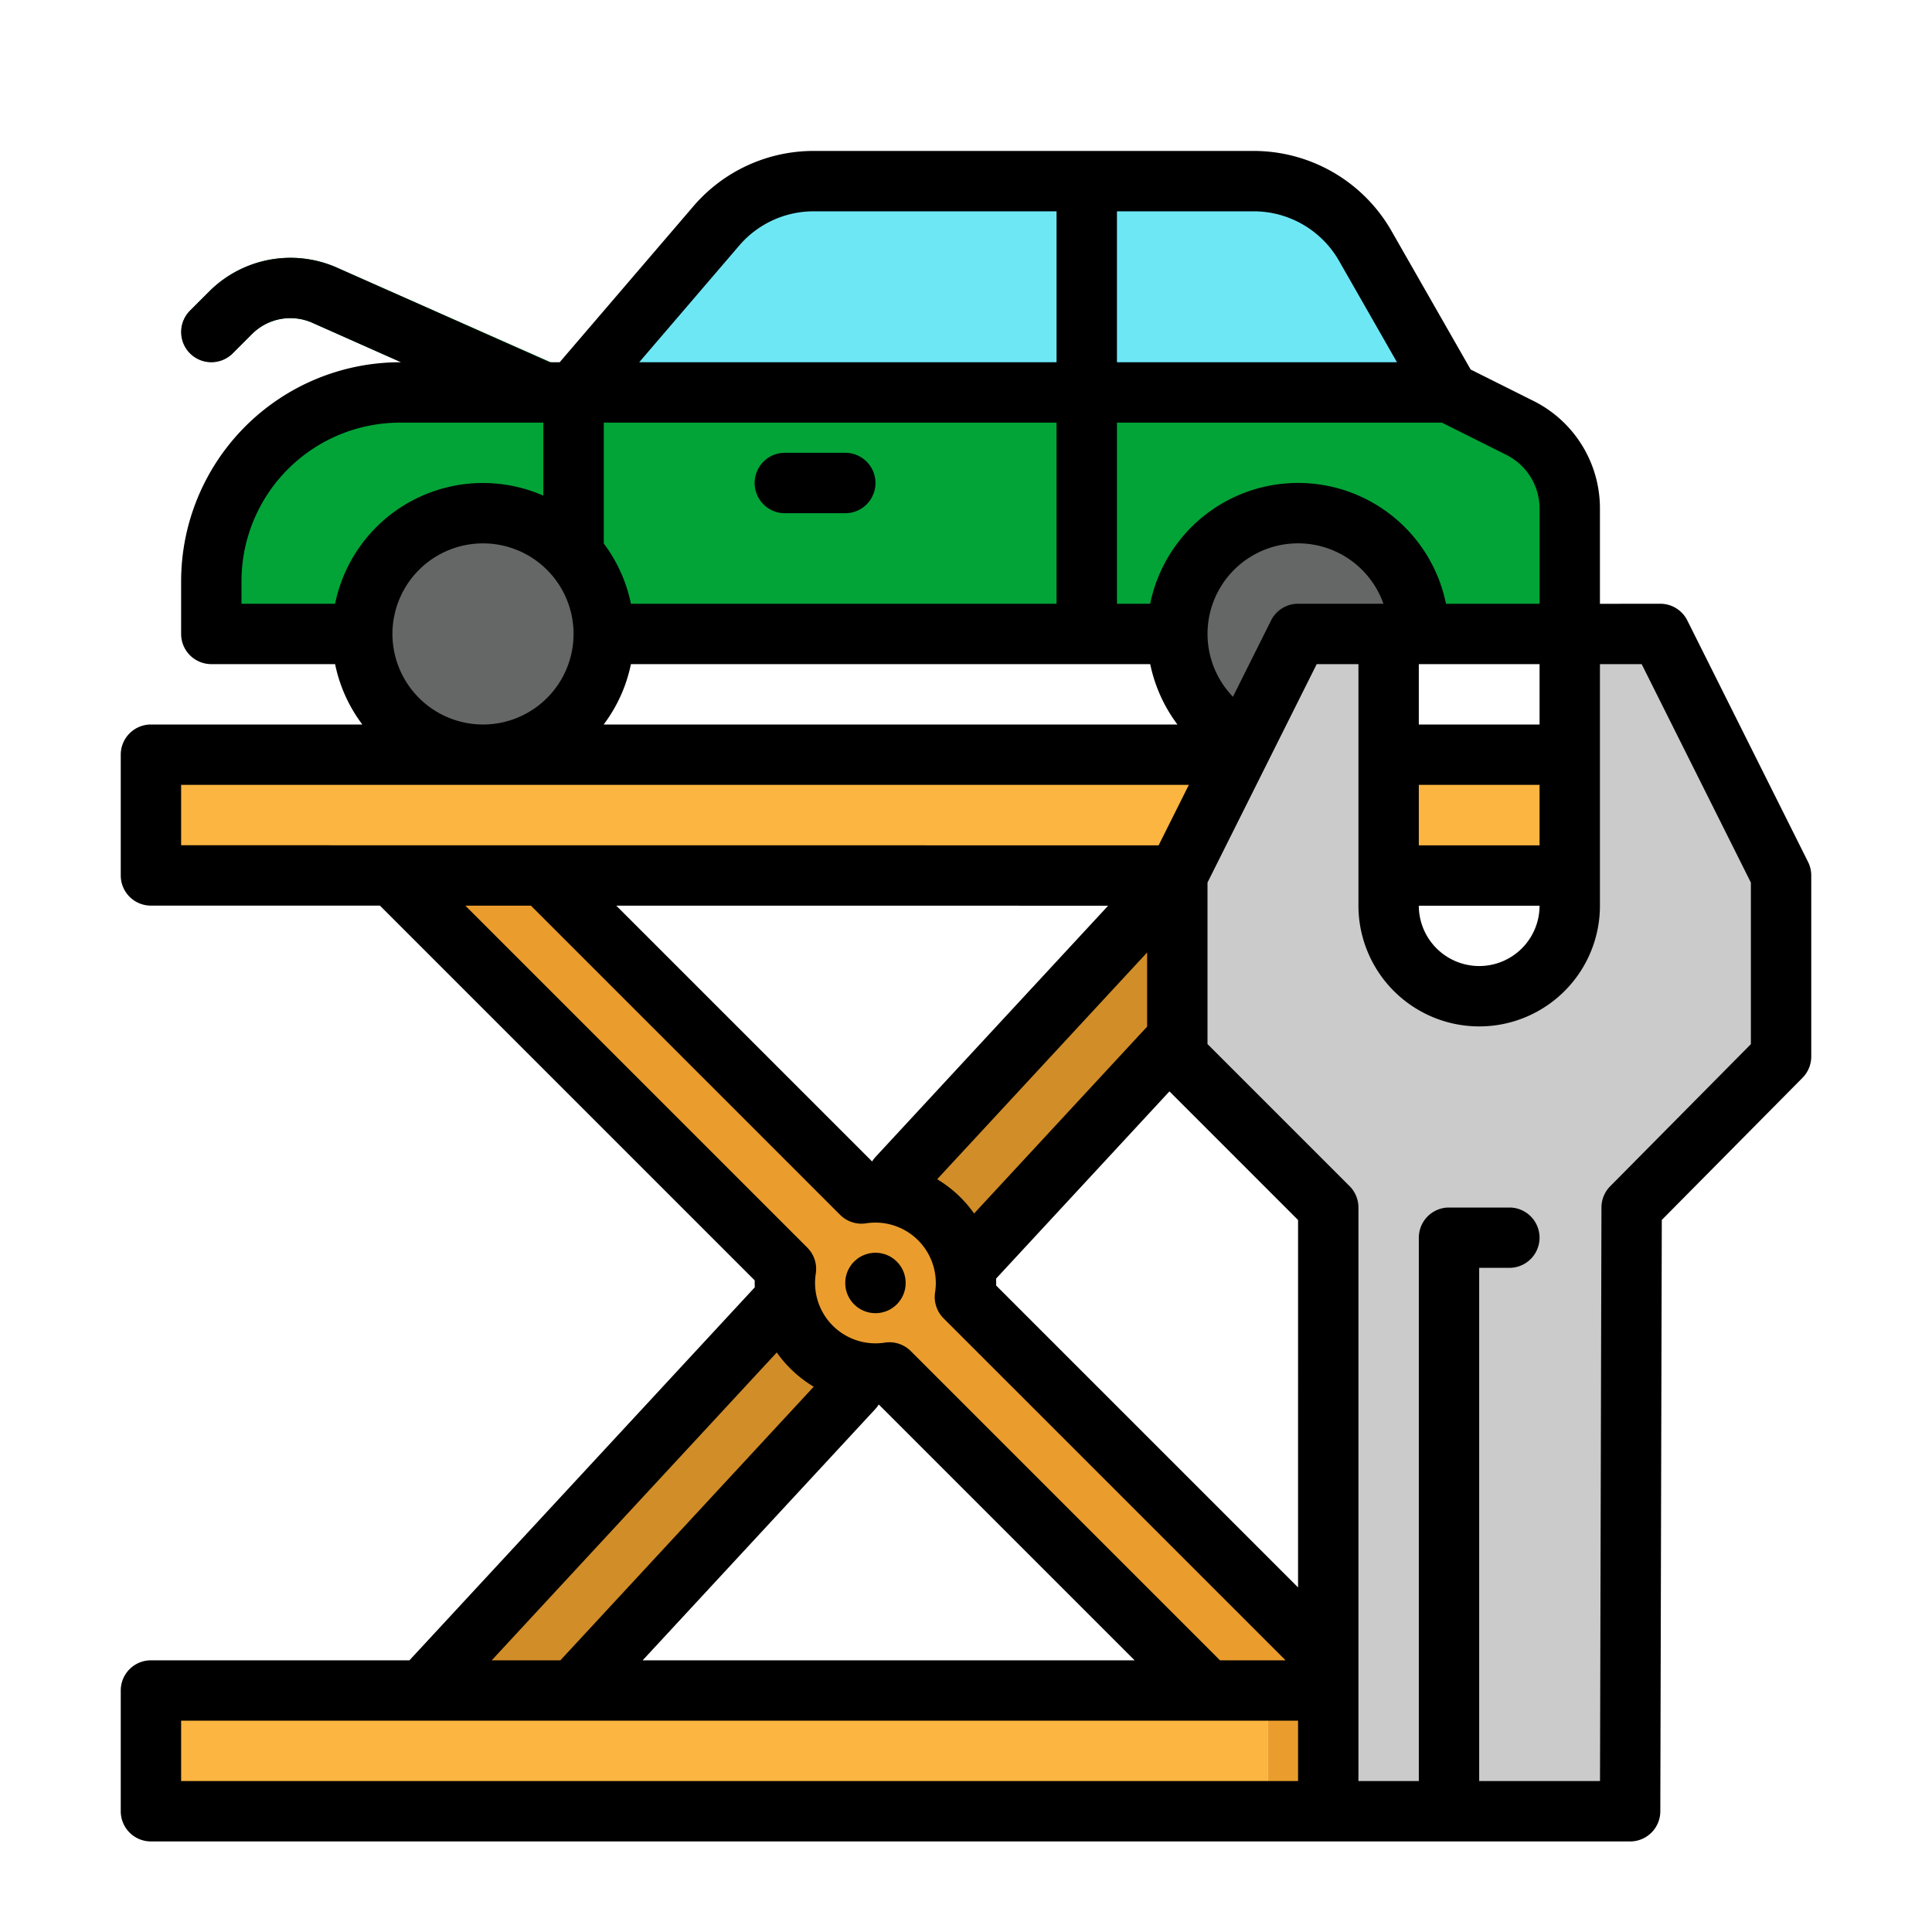
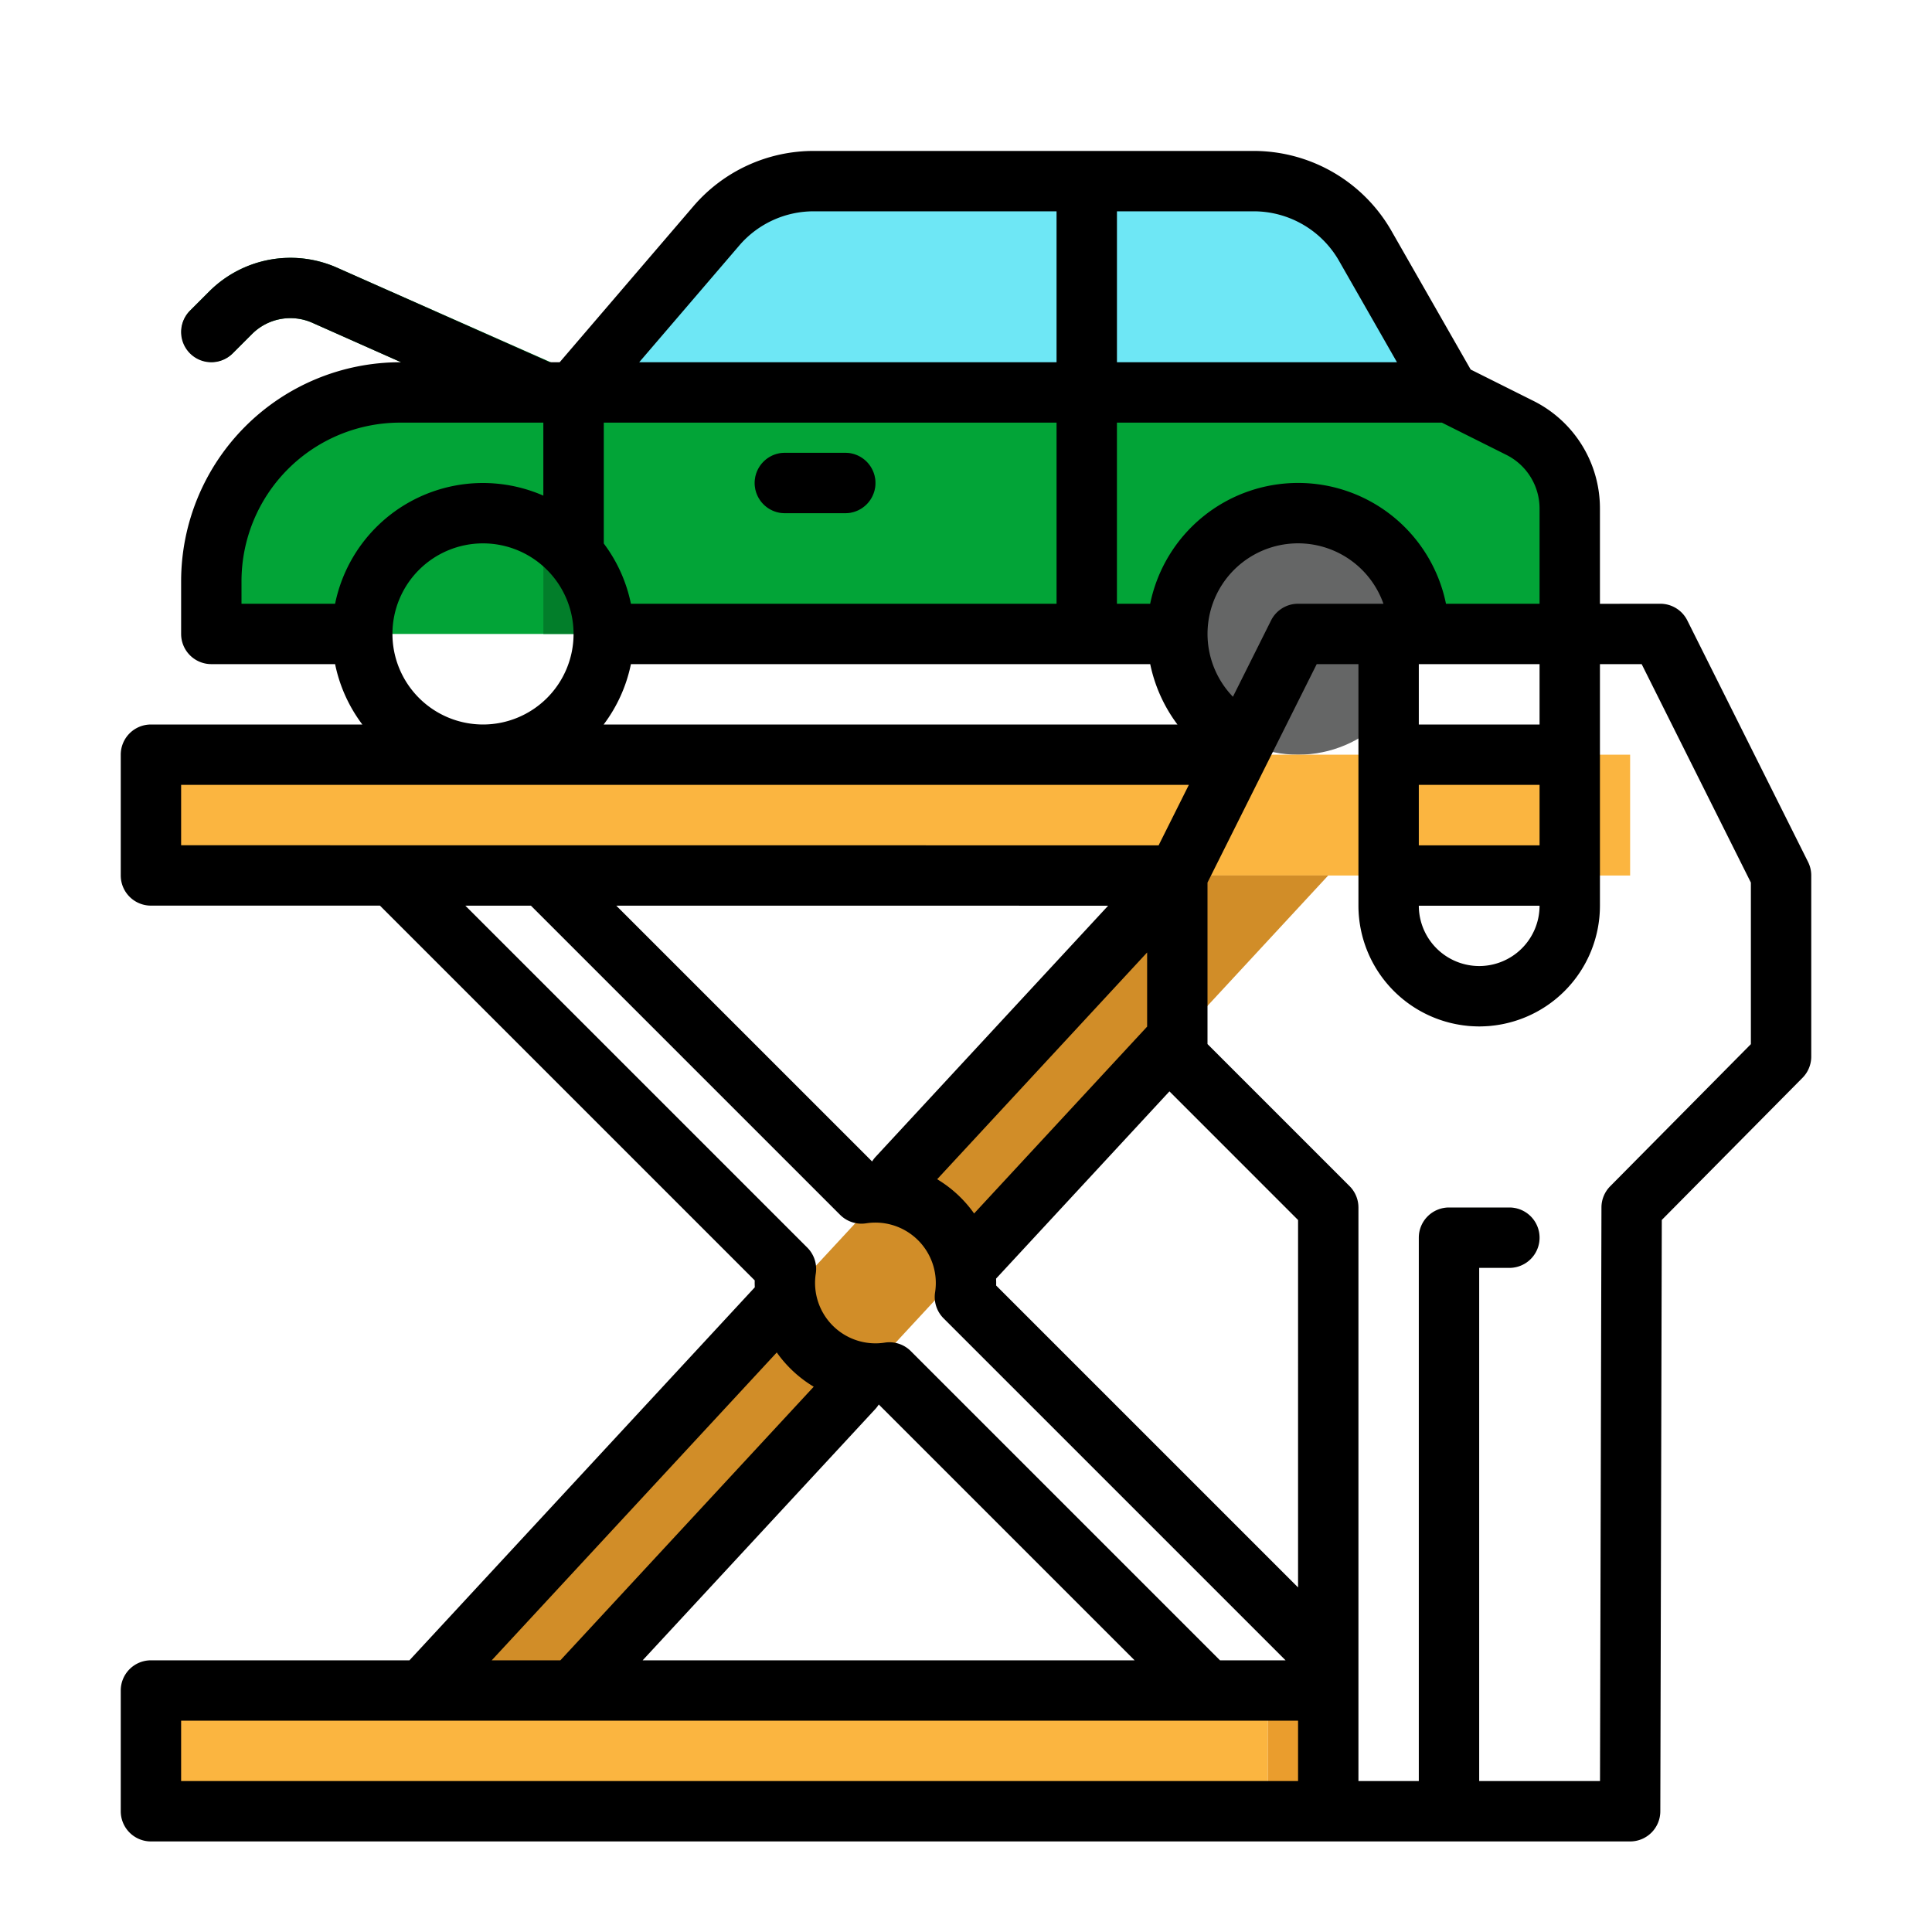
<svg xmlns="http://www.w3.org/2000/svg" height="512" viewBox="0 0 512 512" width="512">
  <g id="filled_outline" data-name="filled outline">
    <path d="m144 112a7.977 7.977 0 0 1 -3.245-.691l-58.022-25.784a14.367 14.367 0 0 0 -15.9 2.951l-5.18 5.181a8 8 0 0 1 -11.31-11.314l5.181-5.18a30.459 30.459 0 0 1 33.707-6.263l66.078 29.236c4.038 1.794-2.2 3.071-4 7.109a8.005 8.005 0 0 1 -7.309 4.755z" fill="#027e2a" />
    <path d="m416 168h-360v-14a50 50 0 0 1 50-50h278l18.733 9.367a24 24 0 0 1 13.267 21.466z" fill="#02a437" />
    <path d="m384 104h-232l37.823-44.127a34 34 0 0 1 25.815-11.873h116.631a34 34 0 0 1 29.52 17.131z" fill="#6ee7f5" />
    <circle cx="344" cy="168" fill="#656666" r="32" />
    <path d="m280 48h16v56h-16z" fill="#65d3e0" />
-     <path d="m280 104h16v64h-16z" fill="#027e2a" />
    <path d="m144 104h16v64h-16z" fill="#027e2a" />
-     <path d="m40 200h392v32.022h-392z" fill="#fbb540" />
+     <path d="m40 200h392v32.022h-392" fill="#fbb540" />
    <path d="m112 448h40l200-216h-40z" fill="#d18d28" />
    <path d="m224 136h-16a8 8 0 0 1 0-16h16a8 8 0 0 1 0 16z" fill="#027e2a" />
-     <path d="m360 448-104.287-104.287a24.012 24.012 0 0 0 -27.426-27.426l-84.287-84.287h-40l104.287 104.287a24.012 24.012 0 0 0 27.426 27.426l84.287 84.287z" fill="#ea9d2d" />
    <circle cx="232.004" cy="340" fill="#d18d28" r="8.004" />
-     <circle cx="128" cy="168" fill="#656666" r="32" />
    <path d="m40 448h296v32h-296z" fill="#fbb540" />
-     <path d="m440 168-24 .022v71.989a24 24 0 0 1 -24.011 24 24 24 0 0 1 -23.989-24v-72.011h-24l-32 64v48l40 40v160h80l.4-160 39.6-40v-48z" fill="#cbcbcb" />
    <path d="m416 240.01v7.99a24 24 0 0 1 -48 0v-7.99a24 24 0 1 0 48 0z" fill="#cbcbcb" />
    <path d="m376 480v-152a8 8 0 0 1 8-8h16a8 8 0 0 1 0 16h-8v144z" fill="#eaeae8" />
    <path d="m336 448h16v32h-16z" fill="#ea9d2d" />
    <path d="m416 240.01v7.99a24 24 0 0 1 -48 0v-7.99a24 24 0 1 0 48 0z" fill="#eaeae8" />
    <path d="m208 136h16a8 8 0 0 0 0-16h-16a8 8 0 0 0 0 16z" />
-     <circle cx="232.004" cy="340" r="8.004" />
    <path d="m479.155 228.422-32-64a8 8 0 0 0 -7.155-4.422h-.007l-15.993.015v-25.182a31.826 31.826 0 0 0 -17.689-28.622l-16.567-8.283-21.009-36.765a42.091 42.091 0 0 0 -36.466-21.163h-116.631a41.951 41.951 0 0 0 -31.889 14.667l-35.429 41.333h-2.62l-56.469-25.1a30.459 30.459 0 0 0 -33.707 6.259l-5.181 5.18a8 8 0 0 0 11.314 11.318l5.18-5.181a14.367 14.367 0 0 1 15.9-2.951l23.563 10.475h-.3a58.066 58.066 0 0 0 -58 58v14a8 8 0 0 0 8 8h32.805a39.835 39.835 0 0 0 7.217 16h-56.022a8 8 0 0 0 -8 8v32a8 8 0 0 0 8 8h60.691l99.316 99.316c0 .226-.007.453-.007.679 0 .387.016.77.03 1.153l-91.525 98.852h-68.505a8 8 0 0 0 -8 8v32a8 8 0 0 0 8 8h392a8 8 0 0 0 8-7.98l.394-156.722 37.292-37.67a8 8 0 0 0 2.314-5.628v-48a7.994 7.994 0 0 0 -.845-3.578zm-135.155 192.265-80.007-80.008c0-.226.007-.453.007-.679 0-.387-.016-.77-.029-1.153l45.943-49.619 34.086 34.086zm-112.883-112.887-67.794-67.79 130.348.011-61.615 66.544a7.979 7.979 0 0 0 -.939 1.235zm72.883-55.385v19.65l-45.853 49.521a32.258 32.258 0 0 0 -9.791-9.076zm-24-92.415h-112.8a39.837 39.837 0 0 0 -7.2-15.974v-32.026h120zm-112.8 16h137.619a40.2 40.2 0 0 0 7.215 16h-152.056a39.835 39.835 0 0 0 7.222-16zm159.538 8.646a23.992 23.992 0 1 1 39.886-24.646h-22.624a8 8 0 0 0 -7.155 4.422zm49.262 39.376v-16.022h32v16.022zm32-32.022h-32v-16h32zm0 48.022a16 16 0 0 1 -16 15.989h-.007a16.02 16.02 0 0 1 -15.993-15.989zm0-105.189v25.167h-24.8a40 40 0 0 0 -78.39 0h-8.81v-48h86.111l17.044 8.522a15.912 15.912 0 0 1 8.845 14.311zm-53.157-65.733 15.371 26.9h-74.214v-40h36.269a26.055 26.055 0 0 1 22.574 13.1zm-158.943-4.021a25.971 25.971 0 0 1 19.738-9.079h64.362v40h-110.606zm-131.9 88.921a42.047 42.047 0 0 1 42-42h37.958.038v19.35a39.979 39.979 0 0 0 -55.191 28.65h-24.805zm40 14a24 24 0 1 1 24 24 24.028 24.028 0 0 1 -24-24zm-56 40h267.056l-8.011 16.022-259.045-.022zm75.32 32.007h17.38l81.935 81.936a8.007 8.007 0 0 0 6.885 2.248 16.318 16.318 0 0 1 2.48-.191 16.014 16.014 0 0 1 15.808 18.486 8 8 0 0 0 2.249 6.884l90.63 90.63h-17.374l-81.943-81.943a8 8 0 0 0 -6.884-2.249 16.013 16.013 0 0 1 -18.294-18.293 8 8 0 0 0 -2.248-6.885zm109.563 132.193 67.8 67.8h-130.373l61.634-66.565a7.979 7.979 0 0 0 .939-1.235zm-27.029-13.784a32.257 32.257 0 0 0 9.79 9.077l-67.139 72.507h-18.195zm-157.854 97.584h296v16h-296zm416-179.29-37.283 37.662a8 8 0 0 0 -2.315 5.608l-.382 152.02h-32.02v-136h8a8 8 0 0 0 0-16h-16a8 8 0 0 0 -8 8v144h-16v-152a8 8 0 0 0 -2.343-5.657l-37.657-37.657v-42.8l28.944-57.886h11.056v64.011a32.04 32.04 0 0 0 31.986 32h.014a32 32 0 0 0 32-32v-64l11.058-.011 28.942 57.889z" />
  </g>
</svg>